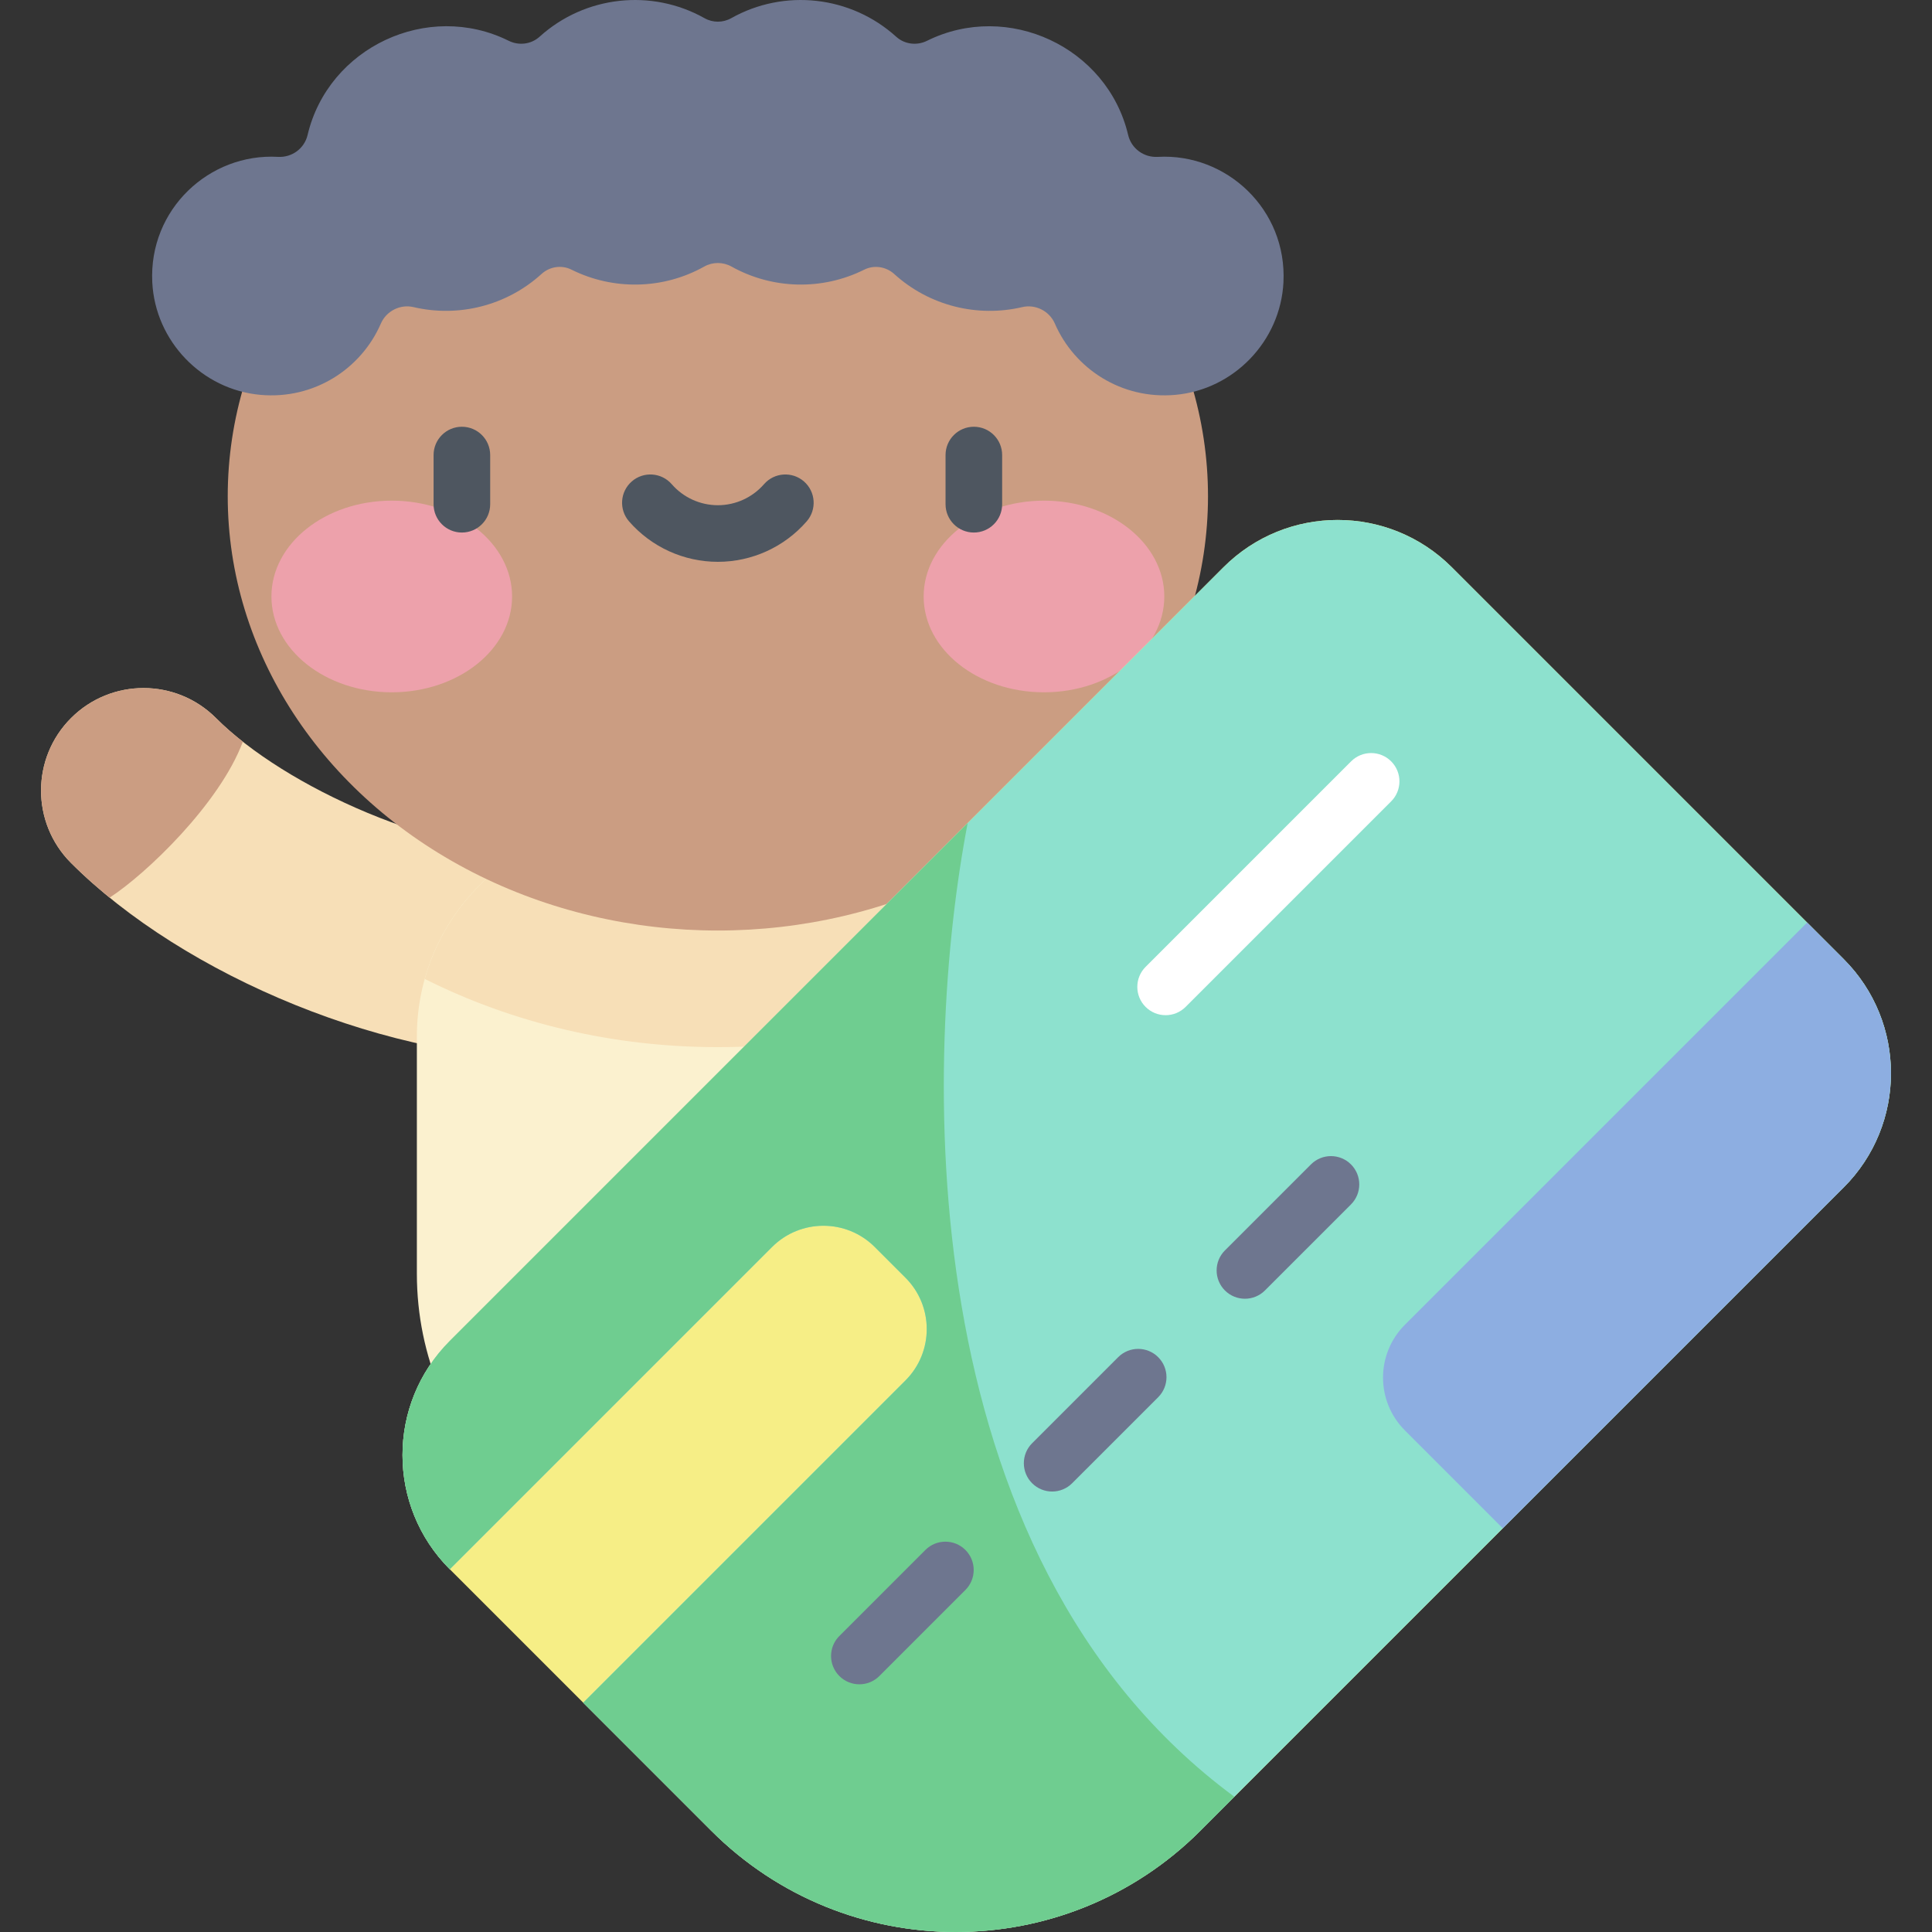
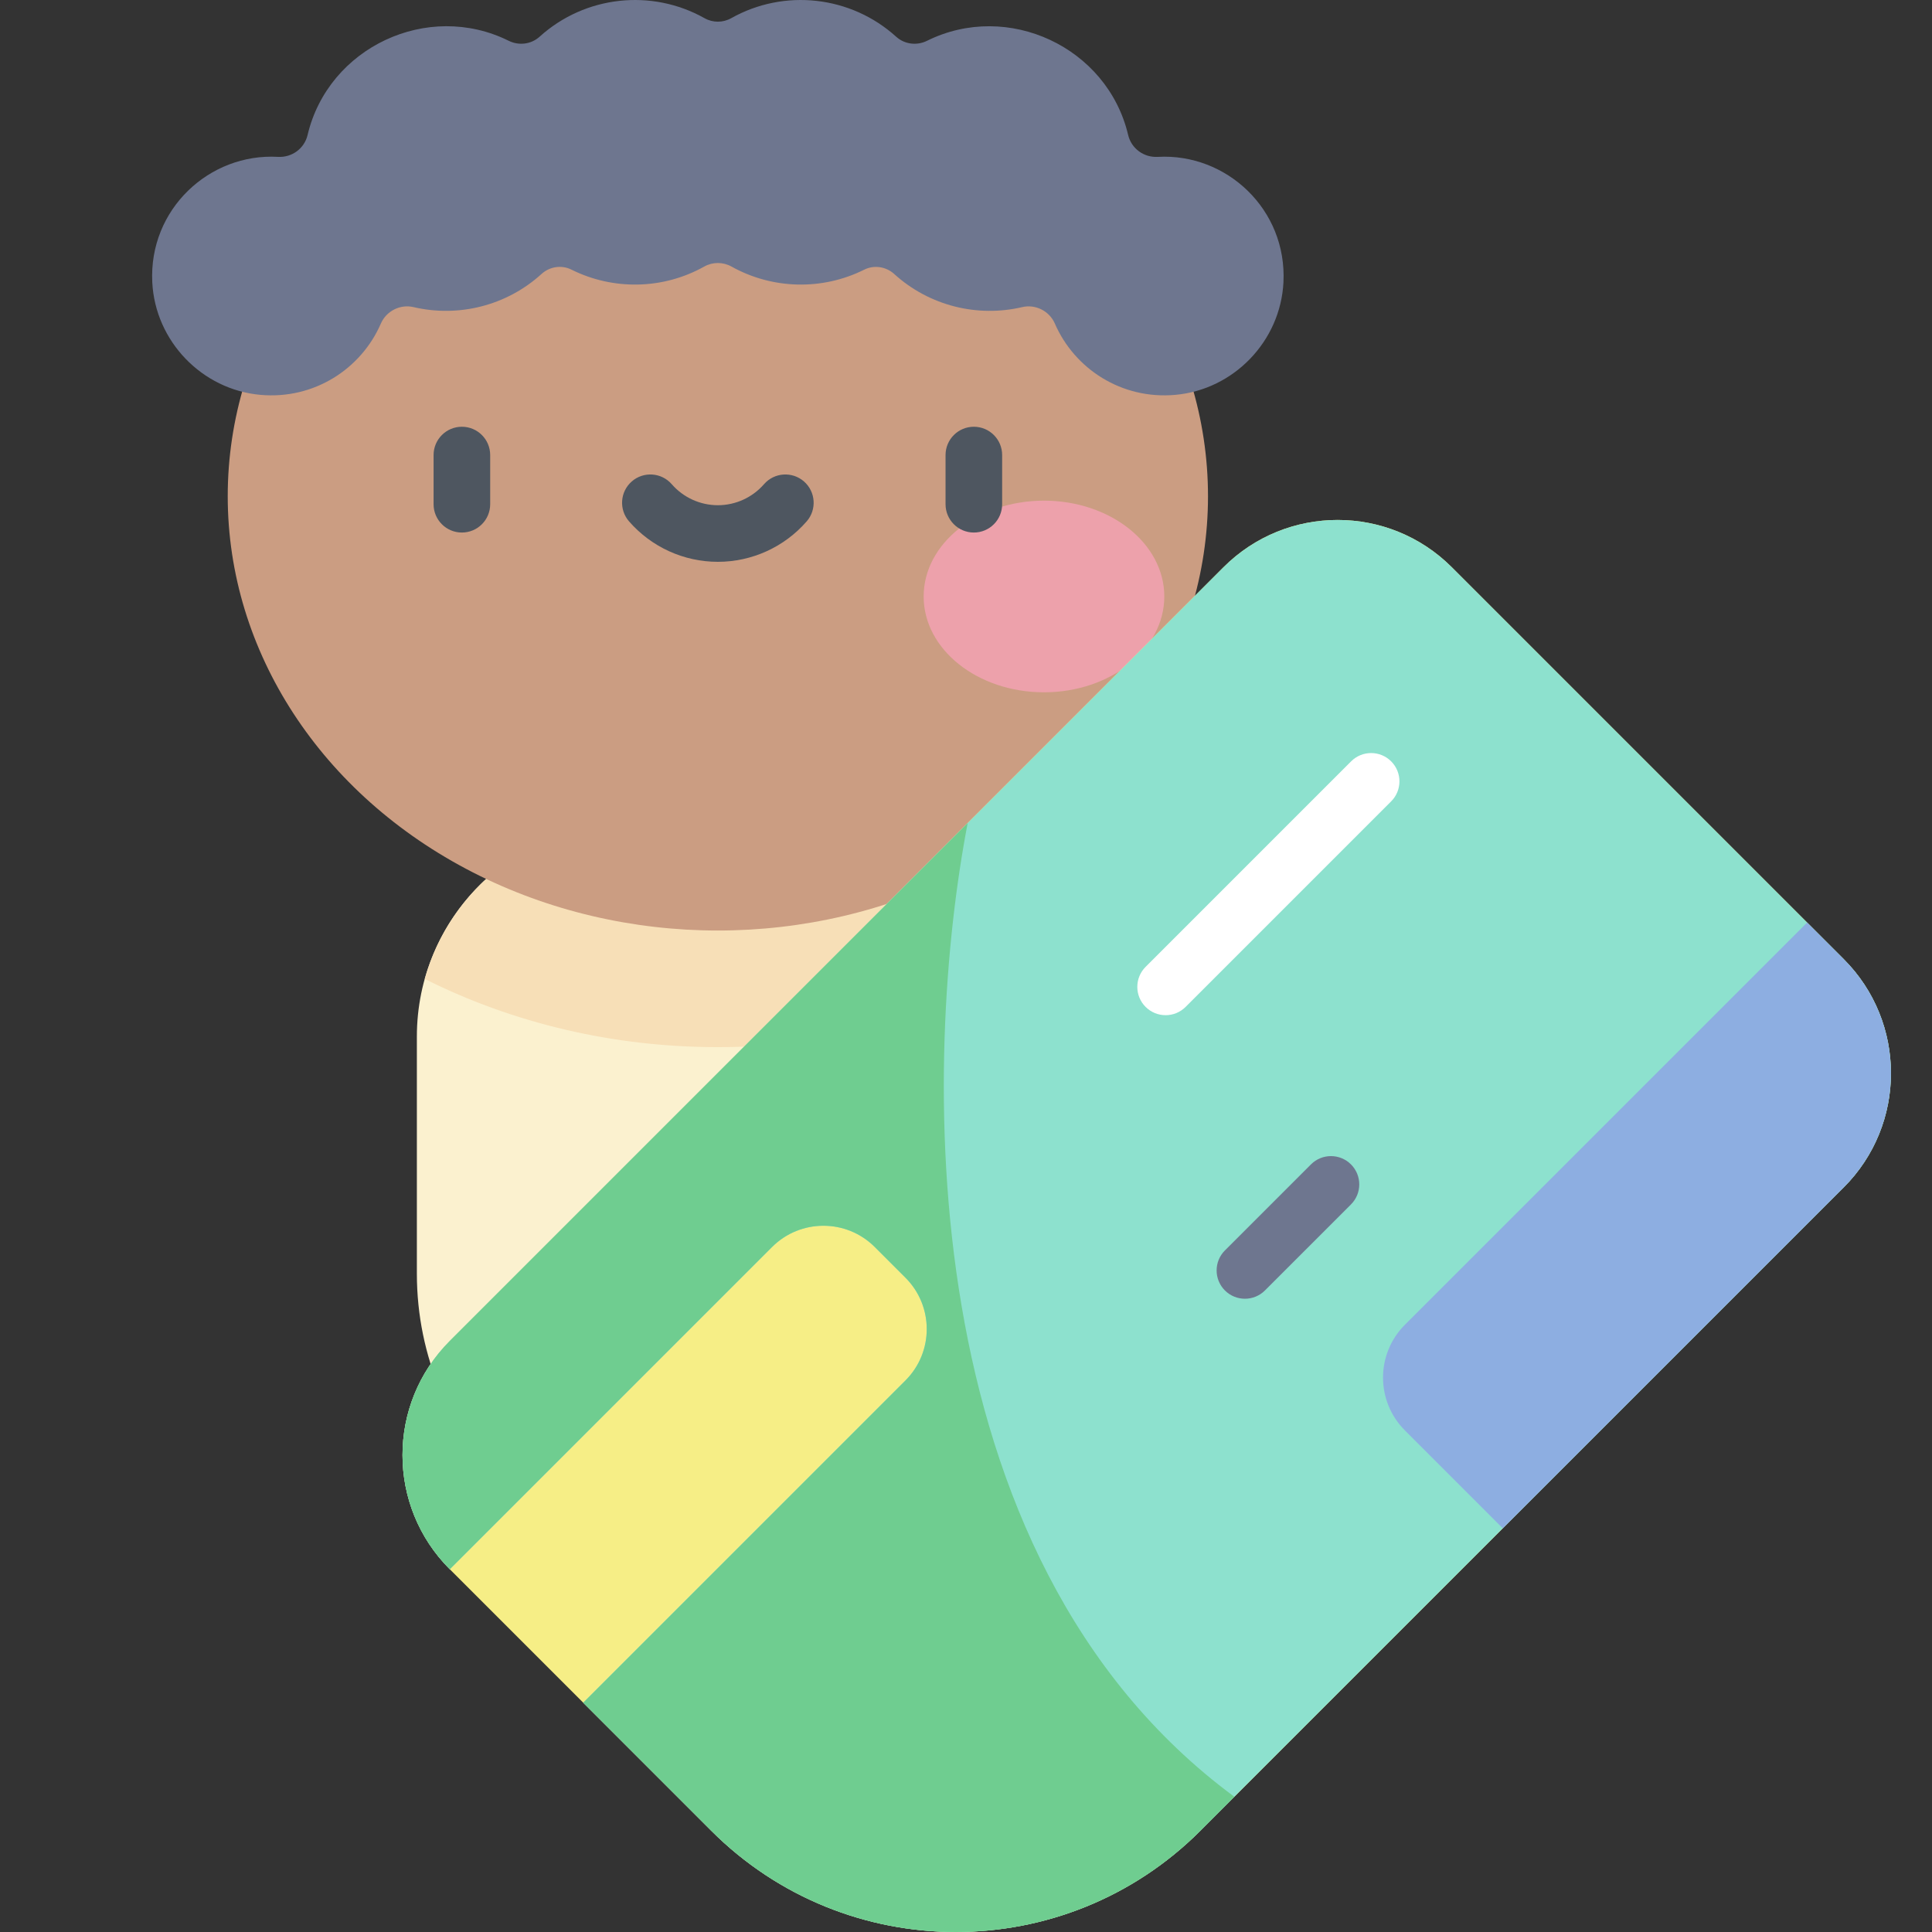
<svg xmlns="http://www.w3.org/2000/svg" id="Capa_1" enable-background="new 0 0 512 512" height="512" viewBox="0 0 512 512" width="512">
  <rect x="0" y="0" width="512" height="512" fill="#333333" stroke="none" />
  <g>
-     <path d="m18.805 228.676c-10.59-10.62-10.567-27.815.053-38.407 10.618-10.589 27.814-10.569 38.407.053 18.035 18.084 58.818 36.882 90.823 36.009 14.999-.368 27.475 11.425 27.878 26.418s-11.424 27.475-26.418 27.878c-45.747 1.233-101.001-22.127-130.743-51.951z" fill="#f7dfb7" />
-     <path d="m64.357 196.561c-2.629-2.069-5.018-4.158-7.093-6.239-10.592-10.622-27.789-10.642-38.407-.053-10.62 10.591-10.643 27.786-.053 38.407 3.141 3.149 6.581 6.221 10.249 9.205 9.677-6.26 29.177-24.906 35.304-41.32z" fill="#cb9d82" />
    <g>
      <path d="m213.311 217.994h-46.137c-31.314 0-56.7 25.385-56.7 56.7v62.85c0 44.055 35.713 79.768 79.768 79.768 44.055 0 79.768-35.713 79.768-79.768v-62.85c0-31.315-25.385-56.7-56.699-56.7z" fill="#fbf1cf" />
      <path d="m190.243 277.505c27.577 0 54.147-6.279 77.673-18.074-6.667-23.898-28.58-41.437-54.605-41.437h-46.137c-26.024 0-47.938 17.539-54.604 41.437 23.525 11.795 50.096 18.074 77.673 18.074z" fill="#f7dfb7" />
      <ellipse cx="190.242" cy="131.509" fill="#cb9d82" rx="129.891" ry="115.091" />
      <g>
        <g fill="#eda1ab">
-           <ellipse cx="103.82" cy="158.073" rx="31.888" ry="25.394" />
          <ellipse cx="276.665" cy="158.073" rx="31.888" ry="25.394" />
        </g>
        <g fill="#4e5660">
          <path d="m122.404 141.128c-4.143 0-7.5-3.357-7.5-7.5v-13.035c0-4.143 3.357-7.5 7.5-7.5s7.5 3.357 7.5 7.5v13.035c0 4.143-3.357 7.5-7.5 7.5z" />
          <path d="m258.08 141.128c-4.143 0-7.5-3.357-7.5-7.5v-13.035c0-4.143 3.357-7.5 7.5-7.5s7.5 3.357 7.5 7.5v13.035c0 4.143-3.357 7.5-7.5 7.5z" />
          <path d="m190.242 148.888c-9.023 0-17.603-3.907-23.539-10.72-2.722-3.123-2.395-7.86.727-10.582 3.122-2.721 7.859-2.396 10.582.727 3.087 3.543 7.545 5.575 12.23 5.575s9.143-2.032 12.23-5.575c2.721-3.122 7.457-3.447 10.582-.727 3.122 2.722 3.448 7.459.727 10.582-5.936 6.813-14.516 10.72-23.539 10.72z" />
        </g>
      </g>
    </g>
    <path d="m488.591 314.684-170.467 170.466c-35.8 35.8-93.842 35.8-129.642 0l-69.279-69.279c-16.71-16.71-16.71-43.801 0-60.511l205.032-205.032c16.71-16.71 43.801-16.71 60.511 0l103.845 103.844c16.709 16.71 16.709 43.802 0 60.512z" fill="#f6ee86" />
    <path d="m488.591 254.173-103.845-103.845c-16.71-16.71-43.802-16.71-60.511 0l-205.032 205.032c-16.71 16.71-16.71 43.801 0 60.511l85.397-85.397c7.519-7.519 19.709-7.519 27.228 0l8.132 8.132c7.519 7.519 7.519 19.71 0 27.228l-85.397 85.397 33.919 33.919c35.8 35.799 93.842 35.799 129.642 0l170.467-170.467c16.709-16.709 16.709-43.801 0-60.51z" fill="#8de1ce" />
    <path d="m256.45 218.113-137.247 137.247c-16.71 16.71-16.71 43.801 0 60.511l85.397-85.397c7.519-7.519 19.71-7.519 27.228 0l8.132 8.132c7.519 7.519 7.519 19.709 0 27.228l-85.397 85.397 33.919 33.919c35.799 35.8 93.842 35.8 129.642 0l8.993-8.993c-86.782-64.055-82.437-196.92-70.667-258.044z" fill="#6fcd90" />
-     <path d="m308.899 269.035c-1.919 0-3.839-.733-5.304-2.196-2.929-2.93-2.929-7.678 0-10.608l54.468-54.468c2.93-2.928 7.678-2.928 10.607 0 2.929 2.93 2.929 7.678 0 10.607l-54.468 54.468c-1.464 1.465-3.384 2.197-5.303 2.197z" fill="#fff" />
+     <path d="m308.899 269.035c-1.919 0-3.839-.733-5.304-2.196-2.929-2.93-2.929-7.678 0-10.608l54.468-54.468c2.93-2.928 7.678-2.928 10.607 0 2.929 2.93 2.929 7.678 0 10.607l-54.468 54.468c-1.464 1.465-3.384 2.197-5.303 2.197" fill="#fff" />
    <g fill="#6e768f">
-       <path d="m227.74 446.359c-1.919 0-3.839-.732-5.303-2.196-2.93-2.929-2.93-7.678-.001-10.607l22.8-22.801c2.93-2.93 7.679-2.929 10.606-.001 2.93 2.929 2.93 7.678.001 10.606l-22.8 22.801c-1.464 1.466-3.384 2.198-5.303 2.198z" />
-       <path d="m278.829 395.27c-1.92 0-3.839-.732-5.304-2.197-2.929-2.929-2.929-7.678.001-10.607l22.801-22.8c2.929-2.929 7.678-2.928 10.607.001s2.929 7.678-.001 10.606l-22.801 22.8c-1.464 1.464-3.384 2.197-5.303 2.197z" />
      <path d="m329.919 344.18c-1.92 0-3.839-.732-5.304-2.197-2.929-2.929-2.929-7.678.001-10.606l22.801-22.8c2.928-2.929 7.677-2.928 10.606.001s2.929 7.678-.001 10.607l-22.801 22.8c-1.463 1.462-3.383 2.195-5.302 2.195z" />
    </g>
    <path d="m372.32 379.081 25.937 25.937 90.334-90.334c16.71-16.71 16.71-43.801 0-60.511l-9.686-9.686-106.585 106.584c-7.735 7.734-7.735 20.275 0 28.01z" fill="#8daee1" />
    <path d="m298.97 35.766c-5.506-23.289-31.889-35.575-53.305-24.952-2.692 1.336-5.947.935-8.175-1.083-12-10.865-29.656-12.818-43.712-4.913-2.2 1.237-4.872 1.237-7.072 0-14.037-7.893-31.694-5.972-43.711 4.913-2.227 2.018-5.483 2.418-8.175 1.082-21.448-10.646-47.806 1.693-53.306 24.96-.85 3.597-4.158 6.01-7.849 5.799-18.166-1.038-34.283 13.892-33.31 33.246.783 15.572 13.139 28.437 28.668 29.825 14.213 1.27 26.69-6.874 31.914-18.9 1.444-3.324 5.121-5.184 8.65-4.357 11.882 2.785 24.633-.33 33.938-8.794 2.154-1.959 5.316-2.435 7.922-1.135 10.97 5.47 24.176 5.341 35.182-.816 2.252-1.26 4.985-1.251 7.239.006 10.788 6.016 23.989 6.399 35.169.813 2.61-1.304 5.781-.81 7.94 1.151 9.305 8.452 22.047 11.559 33.919 8.776 3.529-.827 7.205 1.032 8.649 4.356 5.224 12.026 17.702 20.171 31.916 18.9 15.53-1.388 27.885-14.255 28.667-29.826.972-19.35-15.14-34.277-33.301-33.244-3.694.209-7.006-2.205-7.857-5.807z" fill="#6e768f" />
  </g>
</svg>